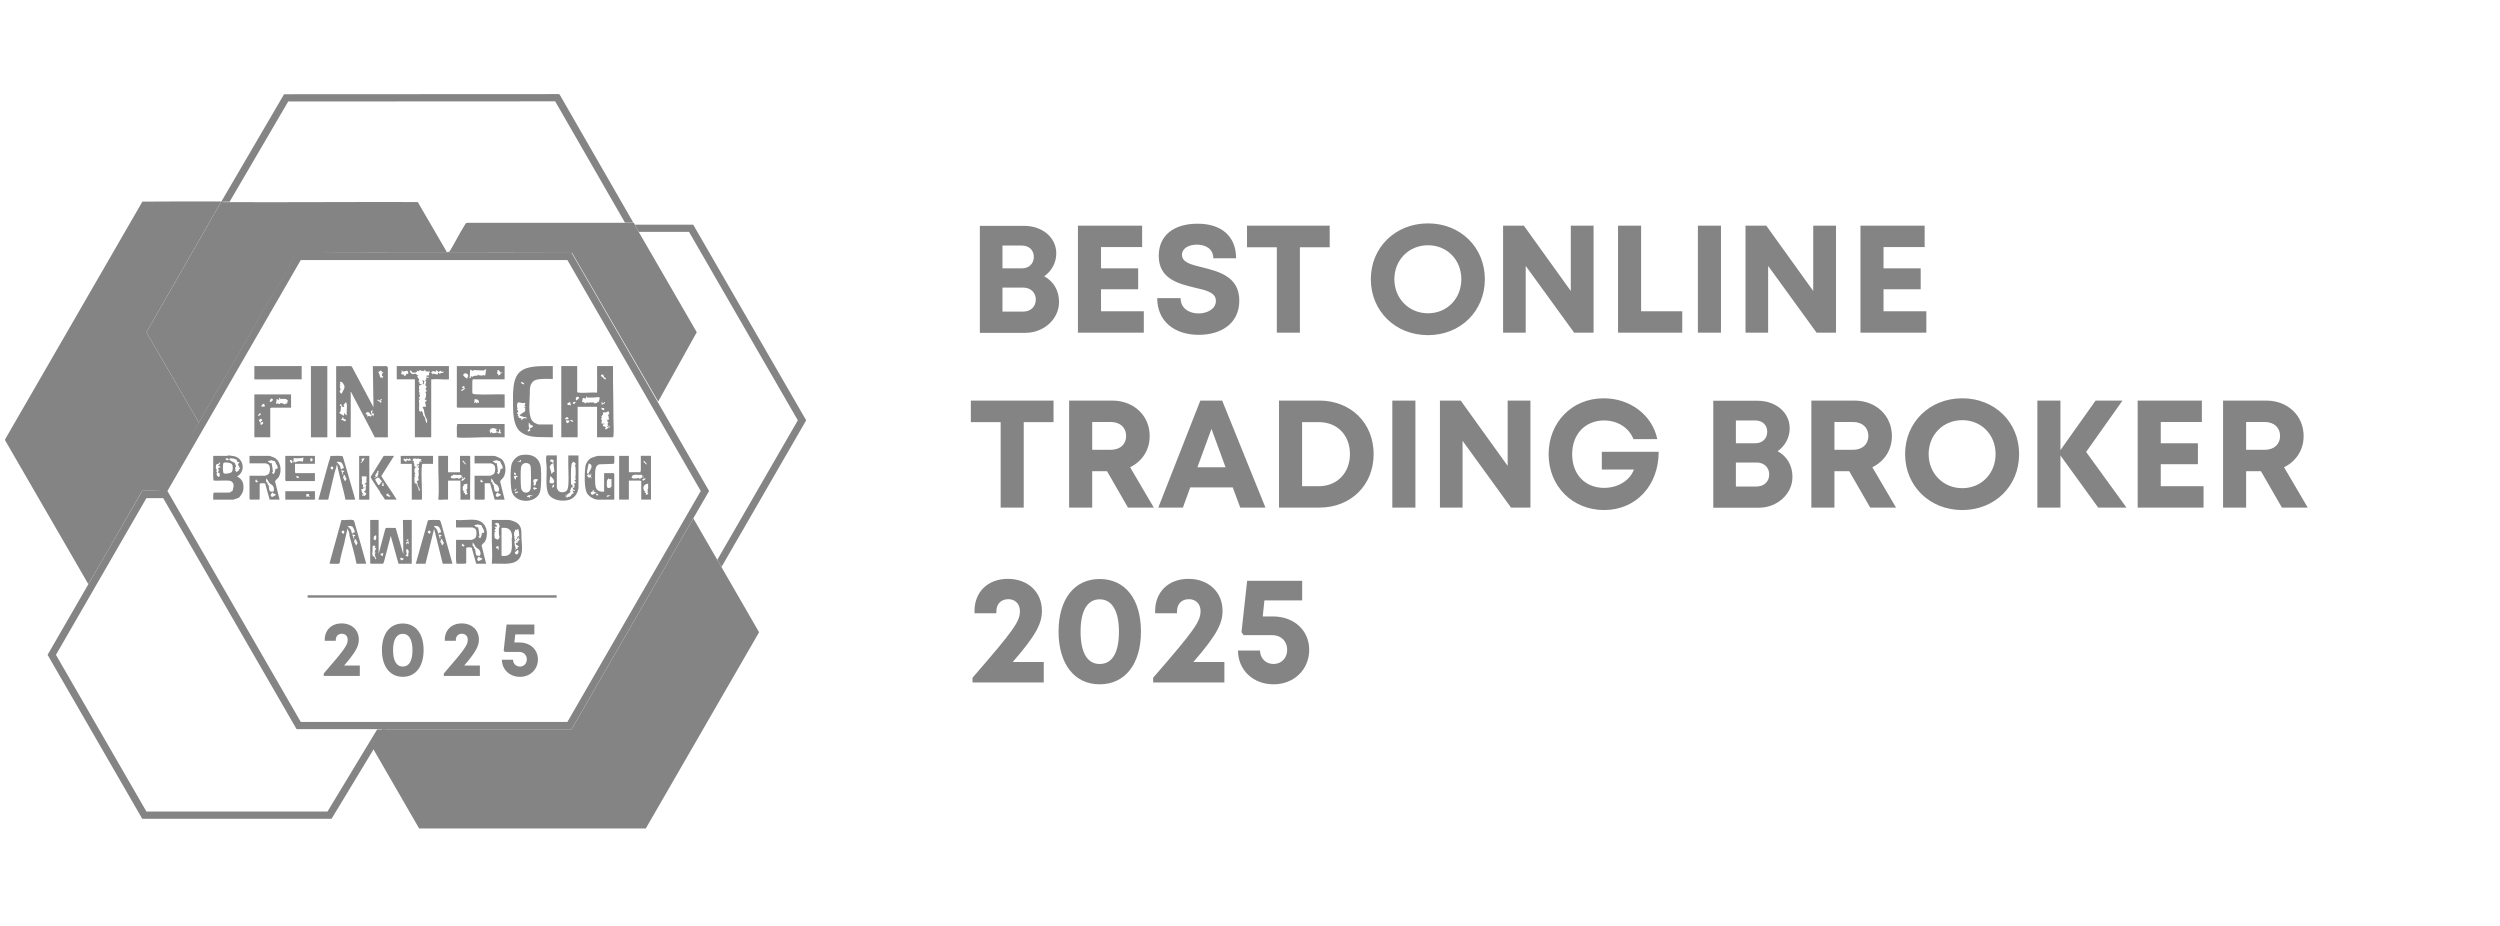
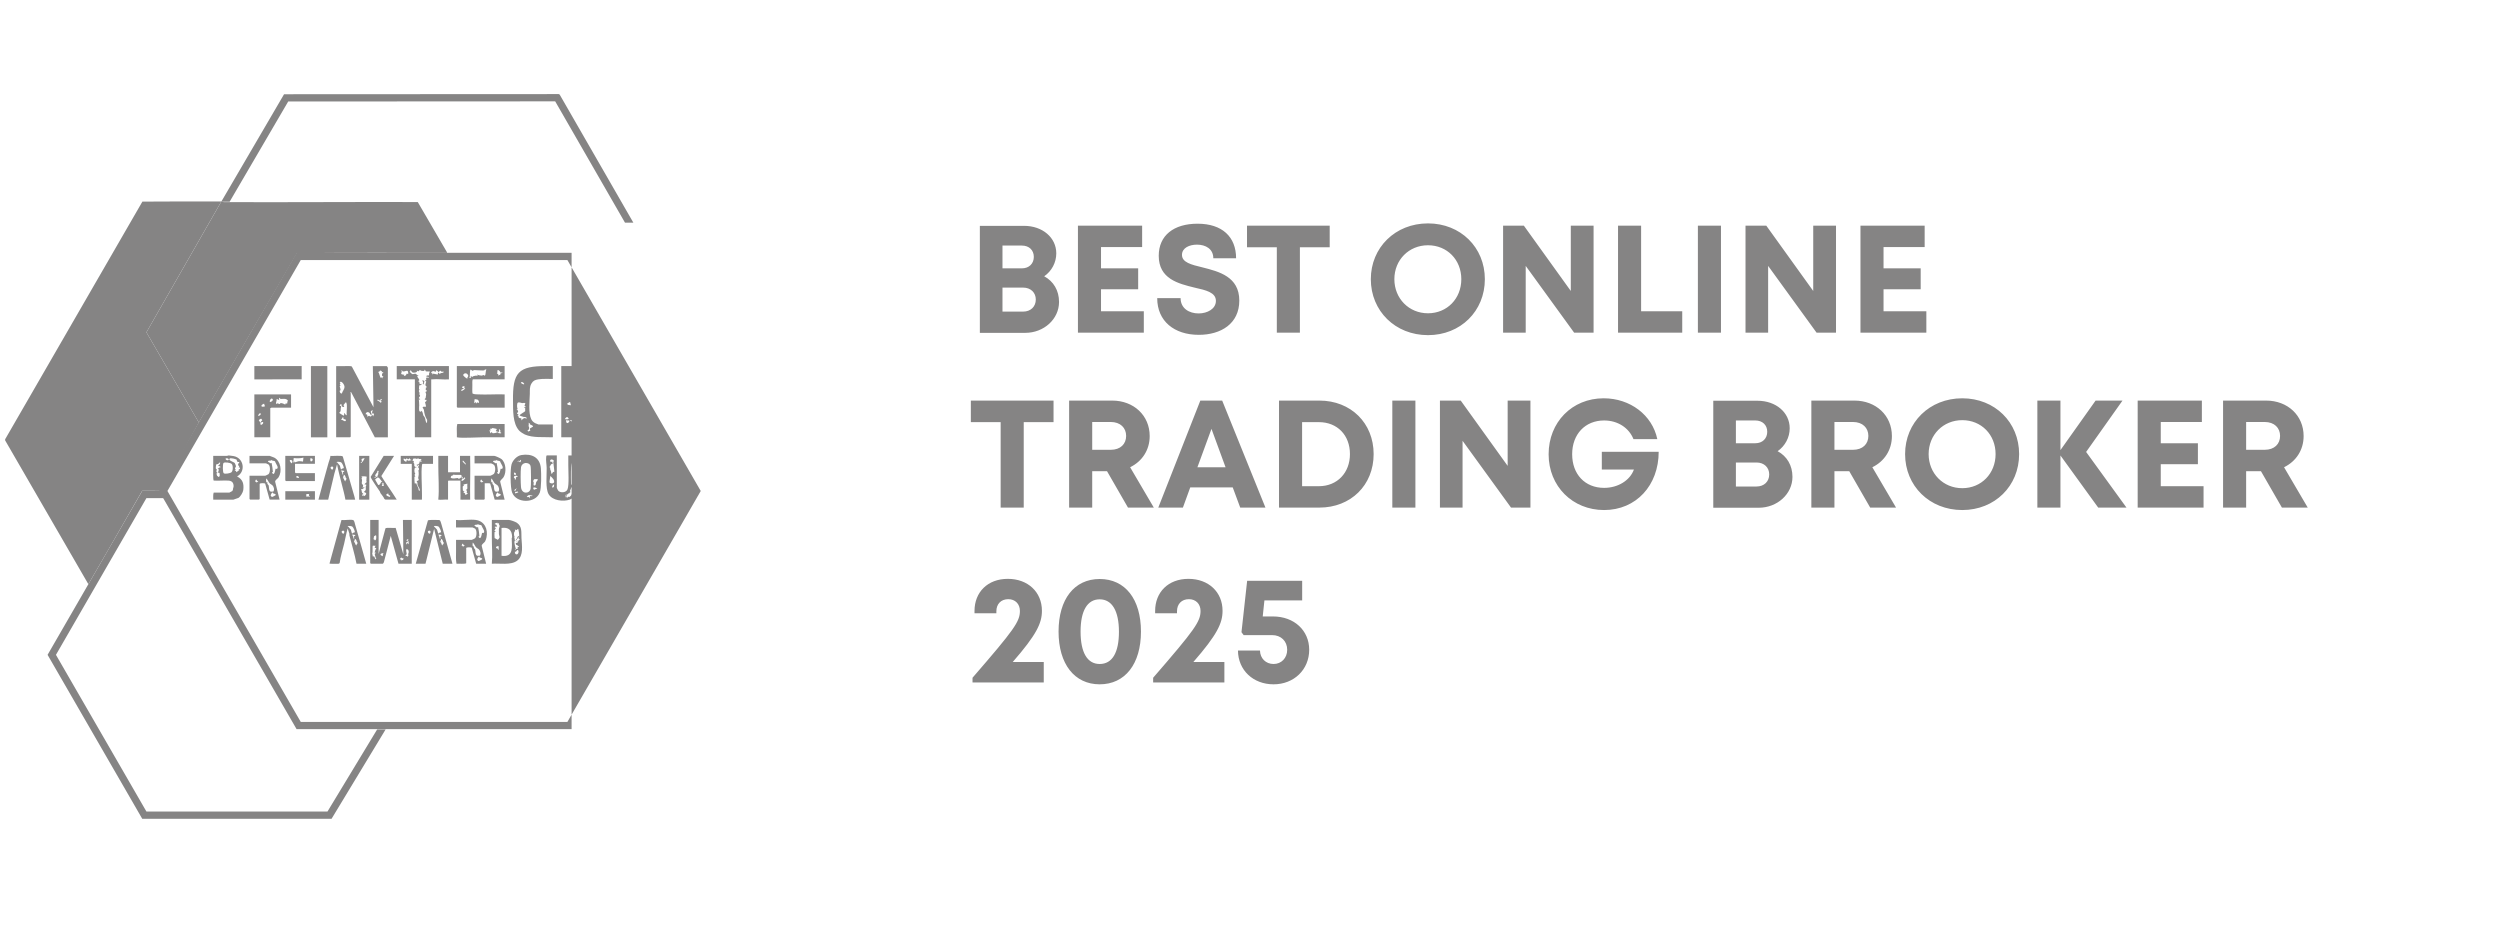
<svg xmlns="http://www.w3.org/2000/svg" width="243" height="90" viewBox="0 0 243 90" fill="none">
  <g clip-path="url(#clip0_5_943)">
    <path d="M21.514 19.585L14.232 32.3L19.327 41.069C18.282 42.984 15.679 47.71 15.679 47.71C15.679 47.71 14.303 47.707 13.821 47.707C12.109 50.724 8.588 56.784 8.588 56.784L0.5 42.807V42.695L13.84 19.597C16.396 19.583 18.956 19.573 21.514 19.585Z" fill="#858484" />
    <path d="M19.327 41.069L14.232 32.3L21.514 19.585C21.533 19.585 21.552 19.585 21.571 19.585C21.58 19.585 21.655 19.644 21.761 19.646C28.042 19.674 34.326 19.618 40.607 19.639L43.449 24.523V24.579C38.589 24.579 33.724 24.558 28.862 24.607C28.862 24.607 19.877 40.085 19.325 41.072L19.327 41.069Z" fill="#858484" />
-     <path d="M61.57 21.659C61.588 21.659 61.607 21.659 61.626 21.659C61.769 22.023 61.983 22.369 62.178 22.707C64.017 25.906 65.889 29.089 67.724 32.291L63.977 39.03L55.612 24.588C51.56 24.565 47.504 24.579 43.449 24.577V24.52L43.694 24.452C44.201 23.632 44.629 22.735 45.143 21.922C45.206 21.821 45.258 21.678 45.383 21.659C50.778 21.666 56.174 21.652 61.567 21.659H61.57Z" fill="#858484" />
-     <path d="M55.152 25.279L68.112 47.724L55.152 70.169H29.233L16.274 47.724L29.233 25.279H55.152ZM55.559 24.574H28.827L15.461 47.724L28.827 70.873H55.559L68.924 47.724L55.559 24.574Z" fill="#858484" />
+     <path d="M55.152 25.279L68.112 47.724L55.152 70.169H29.233L16.274 47.724L29.233 25.279H55.152ZM55.559 24.574H28.827L15.461 47.724L28.827 70.873H55.559L55.559 24.574Z" fill="#858484" />
    <path d="M60.75 21.645H61.563L54.396 9.186L54.306 9.146L27.61 9.16L21.505 19.609H22.32L28.014 9.865L53.964 9.851L60.75 21.645Z" fill="#858484" />
-     <path d="M67.39 50.381L55.559 70.876H37.149L36.13 72.543L40.741 80.53H62.77L73.782 61.454L67.39 50.381Z" fill="#858484" />
-     <path d="M66.972 22.538L77.548 40.855L69.718 54.416L70.125 55.119L78.36 40.855L67.379 21.835H61.703C61.814 22.075 61.945 22.31 62.079 22.538H66.975H66.972Z" fill="#858484" />
    <path d="M23.046 46.307C23.906 45.842 23.713 44.515 22.703 44.33C22.595 44.308 22.318 44.271 22.228 44.266C22.203 44.266 22.116 44.313 22.038 44.311C21.601 44.304 21.162 44.311 20.725 44.311C20.725 44.696 20.725 45.086 20.725 45.471C20.725 45.65 20.695 46.662 20.774 46.712C21.249 46.751 21.761 46.679 22.231 46.718C22.557 46.747 22.703 46.928 22.708 47.259C22.708 47.369 22.672 47.393 22.661 47.449C22.642 47.548 22.658 47.651 22.562 47.736C22.546 47.75 22.311 47.879 22.297 47.879H20.77C20.697 48.1 20.734 48.337 20.727 48.567H22.684C22.71 48.567 23.156 48.41 23.177 48.396C23.365 48.278 23.619 47.867 23.645 47.639C23.718 47.031 23.614 46.608 23.048 46.312L23.046 46.307ZM22.231 44.675C22.203 44.804 21.899 44.731 21.93 44.569C22 44.51 22.256 44.553 22.231 44.675ZM21.155 45.556L21.239 45.598C21.35 45.763 21.047 45.948 21.326 45.983L21.369 45.899C21.286 46.098 21.453 46.221 21.263 46.371C21.221 46.319 21.152 46.303 21.11 46.253C21.042 46.171 21.091 45.997 20.983 46.07L21.155 45.962C20.946 45.88 21.07 45.741 21.068 45.624C21.068 45.591 20.988 45.57 20.983 45.553C20.957 45.478 21 45.159 21.033 45.128C21.049 45.112 21.145 45.128 21.197 45.1C21.27 45.062 21.3 44.952 21.392 44.95C21.437 44.985 21.338 45.147 21.319 45.178C21.27 45.248 21.202 45.229 21.2 45.293C21.296 45.3 21.42 45.321 21.458 45.422C21.289 45.394 21.272 45.539 21.157 45.551L21.155 45.556ZM22.506 45.896C22.381 46.011 21.892 46.089 21.756 46.007C21.629 45.932 21.641 45.102 21.723 45.006C21.831 44.882 22.407 44.983 22.517 45.093C22.663 45.236 22.663 45.748 22.506 45.894V45.896ZM22.832 45.772C22.785 45.697 22.902 45.666 22.917 45.643C22.762 45.492 22.881 45.476 22.917 45.384C22.959 45.274 22.921 45.316 22.917 45.255L22.874 45.126C22.844 45.062 22.825 44.999 22.755 44.957C22.646 44.891 22.132 44.719 22.334 44.565C22.423 44.496 22.924 44.609 23.02 44.694C22.994 44.872 23.093 44.924 23.26 44.91C23.278 45.018 23.137 45.037 23.14 45.138C23.14 45.206 23.208 45.311 23.26 45.361L23.175 45.424C23.384 45.401 23.384 45.61 23.175 45.64L23.26 45.704C23.116 45.748 23.069 45.878 22.959 45.896C22.975 45.671 22.837 45.779 22.83 45.767L22.832 45.772ZM26.485 36.876H24.723V35.584H29.322V36.874H26.485V36.876ZM56.143 39.54H58.034V42.504H59.561C59.608 42.504 59.622 42.399 59.627 42.356C59.683 41.875 59.627 41.165 59.627 40.656C59.627 39.444 59.603 38.257 59.585 37.045C59.578 36.559 59.592 36.07 59.585 35.584H58.037C58.02 36.343 58.058 37.104 58.037 37.863C58.034 37.964 58.037 38.065 58.037 38.163C57.473 38.112 56.799 38.229 56.251 38.163C56.209 38.159 56.103 38.145 56.103 38.098V35.584H54.555V42.504H56.146V39.54H56.143ZM59.129 39.967C59.155 39.972 59.239 40.195 59.23 40.221C59.228 40.228 59.174 40.226 59.169 40.235C59.143 40.294 59.169 40.367 59.066 40.419L59.195 40.44C59.211 40.517 59.124 40.468 59.11 40.482C59.101 40.494 59.246 40.698 59.197 40.782H59.026L59.091 40.912L58.941 40.848L59.155 41.107L59.07 41.128C59.075 41.177 59.061 41.236 59.066 41.283C59.08 41.386 59.162 41.309 59.155 41.386L58.983 41.407C59.019 41.433 59.059 41.499 59.091 41.515C59.171 41.551 59.164 41.332 59.242 41.431C59.338 41.553 59.145 41.558 59.127 41.572C59.037 41.638 58.993 41.746 58.812 41.732C58.803 41.638 58.932 41.593 58.856 41.499C58.812 41.44 58.617 41.506 58.593 41.323C58.579 41.205 58.76 41.283 58.767 41.172H58.467C58.438 41.078 58.507 40.968 58.504 40.891C58.502 40.811 58.42 40.745 58.431 40.686C58.441 40.632 58.537 40.606 58.509 40.529L58.424 40.552C58.474 40.494 58.49 40.421 58.535 40.36C58.6 40.268 58.661 40.379 58.598 40.101C58.702 40.045 58.866 40.101 58.943 40.08C59.009 40.061 59.073 39.958 59.134 39.97L59.129 39.967ZM58.57 39.195C58.718 39.227 58.709 39.072 58.72 39.065C58.739 39.054 58.819 39.122 58.805 39.171C58.798 39.199 58.509 39.361 58.462 39.322C58.509 39.326 58.436 38.925 58.546 39.063C58.563 39.084 58.518 39.181 58.568 39.192L58.57 39.195ZM58.464 39.624C58.521 39.678 58.713 39.66 58.723 39.667C58.737 39.678 58.715 39.834 58.723 39.88C58.57 39.824 58.413 39.817 58.464 39.622V39.624ZM58.464 36.42C58.464 36.42 58.626 36.399 58.631 36.406C58.638 36.418 58.631 36.472 58.652 36.512C58.661 36.531 58.72 36.526 58.72 36.554C58.72 36.585 58.666 36.646 58.678 36.655C58.69 36.667 58.918 36.679 58.894 36.871C58.683 36.867 58.723 36.801 58.614 36.7C58.553 36.644 58.304 36.54 58.464 36.42ZM56.658 38.68C56.686 38.654 56.89 38.748 56.959 38.722C56.994 38.697 56.921 38.462 57.041 38.556C57.048 38.563 57.034 38.636 57.069 38.64C57.208 38.654 57.506 38.64 57.67 38.64C57.767 38.64 58.22 38.584 58.243 38.6C58.384 38.699 58.147 38.953 58.248 39.07C57.992 38.986 58.124 39.054 58.056 39.157C58.041 39.178 57.797 39.206 57.762 39.202C57.729 39.197 57.738 39.122 57.706 39.112C57.602 39.089 57.428 39.183 57.285 39.07L57.348 39.157C57.257 39.157 57.059 39.112 56.982 39.122C56.954 39.127 56.961 39.195 56.94 39.202C56.822 39.235 56.843 39.136 56.799 39.117C56.74 39.091 56.58 39.08 56.573 39.07C56.559 39.056 56.646 38.697 56.66 38.682L56.658 38.68ZM55.159 39.199C55.166 39.188 55.37 39.098 55.41 39.065L55.495 39.387C55.396 39.383 55.058 39.376 55.157 39.199H55.159ZM55.281 40.677C55.178 40.818 55.042 40.736 54.896 40.74C55.035 40.545 55.112 40.44 55.281 40.677ZM55.025 40.827C55.086 40.891 55.314 40.86 55.326 40.87C55.443 40.985 54.995 41.405 55.025 40.827ZM55.413 40.83C55.547 40.813 55.711 40.834 55.714 41.001C55.683 41.029 55.417 40.914 55.413 40.83ZM55.777 39.282C55.493 39.07 55.916 39.047 55.927 39.065C55.998 39.171 55.826 39.225 55.777 39.282ZM56.035 38.936C55.864 38.725 56.012 38.48 56.27 38.593C56.303 38.819 56.115 38.8 56.035 38.936ZM24.723 42.504H26.271V39.667C26.313 39.681 26.365 39.624 26.379 39.624H28.291V38.335C27.417 38.337 26.544 38.33 25.67 38.335C25.355 38.335 25.038 38.335 24.723 38.335C24.723 38.894 24.723 39.453 24.723 40.012C24.721 40.841 24.723 41.675 24.723 42.504ZM26.872 38.807C26.985 38.786 27.044 38.835 27.131 38.894V38.701C27.126 38.664 27.211 38.675 27.218 38.68C27.222 38.685 27.204 38.755 27.246 38.767C27.441 38.816 27.819 38.654 27.991 38.96C28.019 39.044 27.906 39.014 27.904 39.049C27.901 39.103 27.991 39.164 27.904 39.218C27.871 39.242 27.8 39.199 27.772 39.218C27.734 39.244 27.739 39.319 27.732 39.324C27.713 39.34 27.455 39.141 27.246 39.195C27.213 39.204 27.218 39.279 27.199 39.279C27.079 39.272 26.969 39.124 26.83 39.282C26.783 39.122 26.924 38.986 26.872 38.809V38.807ZM26.511 38.807C26.583 38.922 26.346 39.105 26.229 39.065C26.182 38.91 26.379 38.598 26.511 38.807ZM25.667 39.237L25.754 39.495C25.334 39.632 25.282 39.378 25.667 39.237ZM25.496 40.851C25.496 40.872 25.371 40.893 25.327 41.086C25.381 41.097 25.587 40.907 25.585 41.107C25.585 41.215 25.235 41.48 25.327 41.086C25.313 41.083 25.155 40.865 25.155 40.848C25.155 40.82 25.334 40.689 25.385 40.7C25.418 40.707 25.496 40.837 25.496 40.848V40.851ZM25.324 40.184C25.43 40.294 25.198 40.416 25.111 40.442C25.061 40.36 25.237 40.092 25.324 40.184ZM32.674 42.504H34.027C34.027 42.504 34.091 42.443 34.091 42.441V38.229C34.091 38.229 34.051 38.184 34.046 38.145L34.133 38.123L36.433 42.507H37.701V35.737C37.701 35.72 37.603 35.587 37.593 35.587H36.24L36.304 39.585L34.199 35.629C34.112 35.551 33.605 35.587 33.447 35.587C33.189 35.587 32.931 35.587 32.674 35.587C32.674 36.045 32.677 36.505 32.674 36.963C32.665 38.809 32.681 40.66 32.674 42.507V42.504ZM36.931 35.972L37.06 36.101L37.102 36.035C37.178 36.075 37.09 36.176 37.102 36.185C37.121 36.202 37.234 36.113 37.274 36.207C37.093 36.254 37.062 36.636 37.274 36.573C37.222 36.66 37.128 36.714 37.145 36.831L37.102 36.66C37.027 36.636 37.081 36.766 37.039 36.745C36.912 36.686 36.882 36.256 36.759 36.164C36.851 36.078 36.966 36.141 36.931 35.972ZM36.694 38.852C36.762 38.821 36.912 38.95 36.928 38.939C36.938 38.931 36.994 38.715 37.102 38.809C37.178 38.875 36.973 38.936 36.973 38.96C36.973 38.997 37.107 38.995 37.102 39.068L36.973 39.155L36.931 39.026C36.82 39.11 36.856 39.004 36.799 38.964C36.743 38.925 36.604 38.964 36.696 38.854L36.694 38.852ZM35.923 40.141C36.005 40.216 35.893 40.322 36.156 40.313C36.052 40.036 35.93 40.031 36.221 39.841L36.156 40.184C36.214 40.181 36.348 40.176 36.362 40.247L36.264 40.484C36.158 40.137 36.142 40.456 36.043 40.484C35.963 40.505 35.916 40.419 35.876 40.414C35.822 40.409 35.761 40.51 35.684 40.484C35.775 40.214 35.575 40.292 35.554 40.27C35.503 40.221 35.672 39.909 35.923 40.141ZM33.147 40.827L33.339 40.526C33.389 40.559 33.37 40.71 33.41 40.736C33.473 40.776 33.621 40.677 33.616 40.914C33.414 41.02 33.37 40.766 33.144 40.827H33.147ZM33.032 37.369C33.032 37.271 33.189 37.238 33.017 37.198C33.121 36.911 33.48 37.353 33.485 37.588C33.492 37.851 33.29 38.011 33.229 38.248C33.074 38.279 32.996 38.079 33.024 37.968C33.032 37.943 33.1 37.952 33.102 37.924C33.111 37.795 33.015 37.586 33.015 37.541C33.015 37.508 33.111 37.527 33.102 37.499C33.093 37.468 33.029 37.426 33.029 37.369H33.032ZM33.095 39.979C33.139 39.855 33.097 39.704 33.149 39.58C33.217 39.373 32.944 39.512 33.041 39.364C33.071 39.317 33.128 39.265 33.191 39.279C33.163 39.343 33.238 39.472 33.233 39.493C33.391 39.662 33.567 39.472 33.363 39.385C33.428 39.357 33.579 39.108 33.6 39.105C33.83 39.098 33.642 40.198 33.708 40.35C33.661 40.402 33.478 40.202 33.492 40.137C33.377 40.155 33.532 40.423 33.384 40.395C33.351 40.388 32.989 40.155 32.977 40.137C32.963 40.113 33.074 40.038 33.095 39.977V39.979ZM51.018 42.234C51.793 42.577 52.817 42.462 53.649 42.504C53.778 42.528 53.731 42.439 53.736 42.356C53.747 41.992 53.726 41.623 53.736 41.259H52.338C52.322 41.259 52.07 41.158 52.03 41.137C51.856 41.05 51.727 40.928 51.64 40.752C51.342 40.146 51.478 38.988 51.499 38.293C51.511 37.917 51.457 37.621 51.661 37.273C51.828 36.994 52.011 36.925 52.315 36.874C52.782 36.796 53.261 36.843 53.733 36.831V35.584C53.534 35.584 53.332 35.584 53.132 35.584C50.346 35.556 49.829 36.237 49.864 38.936C49.876 39.845 49.815 41.163 50.466 41.858C50.579 41.978 50.863 42.166 51.016 42.234H51.018ZM51.288 41.819C51.288 41.819 51.354 41.821 51.373 41.788C51.509 41.544 51.391 41.541 51.38 41.4C51.373 41.302 51.429 41.203 51.373 41.088C51.377 41.083 51.478 41.13 51.49 41.144C51.509 41.168 51.495 41.224 51.511 41.245C51.546 41.288 51.875 41.365 51.8 41.471C51.758 41.513 51.53 41.63 51.518 41.642C51.464 41.708 51.563 41.83 51.542 41.858C51.535 41.868 51.358 41.945 51.349 41.945C51.326 41.945 51.262 41.861 51.288 41.821V41.819ZM50.642 37.175C50.764 37.045 50.999 37.297 50.943 37.346C50.9 37.381 50.816 37.33 50.773 37.313C50.757 37.306 50.593 37.226 50.642 37.175ZM50.297 40.397C50.276 40.327 50.433 40.383 50.381 40.292C50.353 40.24 50.264 40.235 50.254 40.224C50.236 40.198 50.362 40.031 50.365 39.991C50.365 39.916 50.254 39.812 50.21 39.754L50.339 39.775C50.226 39.688 50.24 39.209 50.322 39.148C50.447 39.058 50.658 39.169 50.752 39.181C50.842 39.192 50.954 39.127 51.067 39.195C51.051 39.345 50.874 39.455 51.109 39.495C51.044 39.632 50.943 39.451 50.98 39.667L51.065 39.622C51.016 39.707 51.072 39.911 51.044 39.965C51.008 40.038 50.579 40.235 50.506 40.374C50.506 40.409 50.828 40.505 50.891 40.524C50.936 40.538 51.119 40.494 51.192 40.632C51.173 40.79 51.107 40.583 50.933 40.653C50.813 40.703 50.764 40.794 50.675 40.867C50.698 40.581 50.675 40.691 50.501 40.632C50.299 40.564 50.499 40.416 50.287 40.393L50.297 40.397ZM44.474 39.624H49.052C49.052 39.397 49.052 39.166 49.052 38.936C49.052 38.737 49.052 38.535 49.052 38.335C48.201 38.304 47.321 38.377 46.472 38.335C46.292 38.325 46.101 38.335 45.932 38.253C45.892 38.196 45.911 37.567 45.913 37.433C45.913 37.332 45.881 36.874 45.977 36.874H49.049V35.584C47.675 35.596 46.296 35.568 44.922 35.584C44.751 35.584 44.577 35.584 44.405 35.584V39.559C44.405 39.559 44.466 39.622 44.469 39.622L44.474 39.624ZM46.13 38.809C46.155 38.786 46.411 38.831 46.458 38.866C46.51 38.903 46.595 39.115 46.557 39.152C46.489 39.171 46.416 39.108 46.367 39.108C46.329 39.108 46.369 39.242 46.256 39.197L46.235 39.068L46.085 39.197L46.13 38.812V38.809ZM48.385 35.972C48.551 35.962 48.648 36.211 48.669 36.225C48.678 36.23 48.944 36.136 48.793 36.27C48.784 36.279 48.706 36.256 48.676 36.277C48.638 36.305 48.65 36.383 48.627 36.416C48.591 36.46 48.471 36.416 48.493 36.529C48.368 36.453 48.516 36.258 48.279 36.357C48.396 36.291 48.305 35.977 48.385 35.972ZM45.763 35.929C45.789 35.929 45.892 36.042 45.935 36.042C45.979 36.042 46.036 35.972 46.106 35.972C46.226 35.972 46.992 36.033 47.062 36C47.078 35.993 47.118 35.864 47.288 35.927C47.168 36.028 47.248 36.453 47.116 36.51C47.067 36.531 47.034 36.446 46.973 36.451C46.931 36.453 46.884 36.512 46.839 36.512C46.715 36.51 46.482 36.472 46.388 36.402C46.477 36.627 46.388 36.491 46.254 36.51C46.167 36.524 45.881 36.568 45.916 36.658L45.744 36.529C45.794 36.672 45.805 36.759 45.615 36.742C45.733 36.62 45.61 35.937 45.765 35.927L45.763 35.929ZM45.479 36.43C45.563 36.575 45.481 36.587 45.427 36.705C45.413 36.735 45.446 36.787 45.441 36.789C45.359 36.836 45.061 36.552 45.03 36.489C44.971 36.357 45.307 36.136 45.479 36.43ZM45.096 37.733C45.065 37.727 44.929 37.696 44.925 37.689C44.809 37.539 45.345 37.435 45.096 37.733C45.134 37.741 45.183 37.729 45.225 37.733C45.253 37.759 44.934 38.041 44.838 37.99C44.807 37.799 44.962 37.893 45.096 37.731V37.733ZM62.288 44.308C62.286 44.609 62.293 44.91 62.288 45.21C62.284 45.441 62.314 45.675 62.246 45.899H61.128V44.308H60.181V48.562C60.339 48.562 60.496 48.562 60.654 48.562H61.126C61.126 48.29 61.126 48.017 61.126 47.745C61.126 47.402 61.126 47.057 61.126 46.714C61.325 46.714 61.527 46.714 61.727 46.714C61.83 46.714 62.328 46.679 62.328 46.777V48.56H63.275V44.306H62.286L62.288 44.308ZM62.737 44.936C62.81 45.008 62.864 45.03 62.847 45.168L62.547 44.889C62.573 44.703 62.695 44.896 62.737 44.936ZM62.547 46.458H62.505C62.483 46.279 62.568 46.279 62.547 46.458ZM62.342 46.427C62.342 46.427 62.328 46.484 62.298 46.495C62.058 46.594 62.126 46.46 62.098 46.46C62.049 46.46 61.953 46.495 61.858 46.5C61.666 46.507 61.577 46.545 61.386 46.455C61.422 46.072 61.746 46.143 62.03 46.155C62.187 46.162 62.469 46.084 62.45 46.293C62.429 46.531 62.368 46.411 62.34 46.427H62.342ZM62.418 46.587C62.505 46.575 62.599 46.561 62.589 46.458C62.667 46.439 62.617 46.528 62.631 46.542C62.723 46.629 62.7 46.434 62.761 46.458L62.714 46.603L62.46 46.756C62.443 46.737 62.512 46.646 62.5 46.629C62.486 46.611 62.401 46.66 62.418 46.585V46.587ZM63.01 47.458C63.007 47.503 62.953 47.552 62.946 47.604C62.934 47.717 63.035 47.87 62.887 47.898C63.181 47.935 62.913 48.111 62.758 48.09C62.864 47.867 62.77 47.961 62.629 47.855L62.756 47.747C62.549 47.808 62.514 47.428 62.549 47.306C62.596 47.137 62.838 47 63.014 47.017C62.972 47.16 63.014 47.334 63.005 47.458H63.01ZM44.408 42.504C44.922 42.608 46.289 42.504 46.9 42.504C47.617 42.504 48.333 42.504 49.049 42.504C49.049 42.291 49.049 42.075 49.049 41.858C49.049 41.642 49.049 41.428 49.049 41.212H44.45C44.37 41.497 44.408 41.851 44.408 42.159V42.504ZM48.364 41.945C48.436 41.849 48.455 42.079 48.493 42.03C48.542 41.917 48.504 41.823 48.493 41.708C48.54 41.638 48.533 41.731 48.554 41.753C48.728 41.929 48.61 41.833 48.62 42.004C48.62 42.044 48.756 42.002 48.709 42.114C48.615 42.143 48.251 42.093 48.366 41.943L48.364 41.945ZM47.612 41.842C47.626 41.837 47.673 41.865 47.675 41.861C47.708 41.802 47.518 41.577 47.847 41.689L47.802 41.605C47.823 41.588 48.258 41.675 48.276 41.692C48.364 41.769 48.183 41.781 48.19 41.797L48.316 42.013C48.312 42.065 47.974 42.126 47.917 42.114C47.797 42.086 47.811 41.877 47.694 42.121C47.619 42.079 47.652 41.988 47.626 41.938C47.607 41.898 47.454 41.889 47.607 41.844L47.612 41.842ZM27.732 46.695C27.732 46.695 27.793 46.758 27.796 46.758H30.61V45.986H28.74C28.74 45.986 28.676 45.925 28.676 45.922V45.084H30.61V44.311H27.73V46.695H27.732ZM29.064 46.458C29.045 46.474 28.862 46.441 28.831 46.418C28.667 46.296 29.033 46.141 29.064 46.458ZM30.182 44.525C30.227 44.555 30.314 44.555 30.342 44.579C30.551 44.748 30.051 45.119 30.182 44.525ZM28.552 44.525C28.867 44.555 29.184 44.562 29.494 44.48L29.452 44.867C29.325 44.846 29.179 44.816 29.05 44.828C28.93 44.839 28.651 44.966 28.634 44.952C28.62 44.938 28.667 44.849 28.592 44.867L28.505 44.997L28.549 44.525H28.552ZM28.296 44.717C28.472 44.755 28.418 44.91 28.378 45.039C28.223 44.987 28.035 44.661 28.296 44.717ZM40.325 42.504H41.915V36.9C41.911 36.853 41.969 36.879 42.002 36.874C42.5 36.81 43.123 36.921 43.635 36.874V35.584C42.834 35.584 42.031 35.584 41.227 35.584C40.339 35.584 39.449 35.584 38.563 35.584V36.874H40.325V42.504ZM42.345 36.143L42.411 35.972C42.47 36.056 42.606 36.078 42.606 36.185C42.63 36.209 42.761 35.972 42.864 36.056C42.89 36.078 42.9 36.141 42.94 36.143C42.963 36.146 43.132 36.068 43.123 36.162C43.113 36.261 42.871 36.254 42.822 36.27C42.794 36.279 42.785 36.366 42.759 36.357C42.705 36.336 42.665 36.202 42.566 36.228V36.399C42.545 36.423 42.148 36.308 42.071 36.322C42.028 36.329 42.08 36.418 42.007 36.399V36.228L41.878 36.294C41.969 36.038 42.124 36.031 42.35 36.143H42.345ZM39.679 36.359C39.484 36.282 39.581 36.348 39.55 36.402C39.512 36.47 39.524 36.294 39.465 36.317C39.501 36.503 39.423 36.529 39.249 36.531L39.292 36.402C39.247 36.456 39.017 36.373 38.996 36.355C38.986 36.345 39 36.146 39.078 36.167L38.991 36.016C39.033 36.014 39.068 36.009 39.108 36.033C39.118 36.038 39.115 36.092 39.146 36.099C39.393 36.164 39.712 35.791 39.677 36.359H39.679ZM40.053 36.352C40.036 36.345 39.822 36.15 39.808 36.122C39.935 36.103 39.853 35.986 39.938 35.972C39.947 36.047 40.053 36.185 40.111 36.209C40.215 36.251 40.628 36.209 40.518 36.016C40.762 36.214 40.692 35.944 40.863 35.972C40.833 36.056 41.175 36.066 41.201 36.056C41.248 36.042 41.269 35.977 41.272 35.929C41.349 35.951 41.347 36.049 41.401 36.101C41.502 36.113 41.641 36.096 41.734 36.11C41.876 36.132 41.73 36.188 41.711 36.261C41.695 36.327 41.711 36.479 41.702 36.489C41.688 36.503 41.495 36.449 41.443 36.554C41.387 36.669 41.697 36.571 41.702 36.705C41.633 36.719 41.497 36.681 41.45 36.709C41.356 36.768 41.528 37.05 41.359 36.918C41.361 36.921 41.324 36.965 41.342 37.005C41.361 37.045 41.431 37.078 41.434 37.113C41.436 37.153 41.316 37.28 41.401 37.393L41.274 37.372C41.359 37.459 41.471 37.543 41.488 37.672L41.401 37.651C41.41 37.724 41.37 37.806 41.38 37.872C41.394 37.968 41.481 37.945 41.486 37.952C41.551 38.051 41.373 38.044 41.359 38.105C41.349 38.152 41.425 38.25 41.42 38.344C41.42 38.377 41.38 38.668 41.373 38.685C41.347 38.748 41.187 38.795 41.354 38.87C41.389 38.887 41.439 38.852 41.439 38.854C41.526 39.009 41.319 39.061 41.312 39.091C41.307 39.115 41.429 39.439 41.396 39.54C40.842 39.491 41.182 39.683 41.206 39.862C41.251 40.216 41.316 40.498 41.518 40.82L41.504 41.13C41.342 41.008 41.377 40.825 41.312 40.637C41.265 40.501 41.168 40.423 41.154 40.39C41.098 40.266 41.114 40.024 40.945 39.928L40.924 40.012C40.694 40.045 40.743 39.803 40.734 39.655C40.724 39.512 40.748 39.505 40.748 39.437C40.743 39.232 40.734 39.014 40.71 38.812L40.84 38.854C40.851 38.779 40.708 38.713 40.708 38.701C40.708 38.61 40.828 38.535 40.833 38.48C40.84 38.426 40.767 38.387 40.762 38.349C40.755 38.288 40.788 38.234 40.783 38.194C40.764 38.081 40.628 38.006 40.795 37.886C40.628 37.834 40.816 37.557 40.71 37.393C40.797 37.386 40.708 37.513 40.814 37.475L41.053 37.306C40.708 37.372 40.802 37.32 40.753 37.12C40.746 37.088 40.598 37.092 40.668 37.008C40.682 36.991 40.779 37.048 40.746 36.907C40.717 36.792 40.407 36.533 40.666 36.489V36.446C40.497 36.51 40.494 36.336 40.379 36.327C40.271 36.317 40.163 36.395 40.048 36.355L40.053 36.352ZM30.222 42.507V35.584H31.815L31.817 42.507H30.222ZM40.025 50.54H39.165L39.207 53.892L38.458 51.311C38.272 51.348 37.567 51.252 37.466 51.355L36.802 53.85V50.54H35.984V54.731C35.984 54.731 36.045 54.794 36.048 54.794H37.208C37.234 54.794 37.311 54.686 37.314 54.642L37.981 52.086L38.733 54.794H40.022V50.54H40.025ZM36.367 52.114C36.395 52.074 36.517 52.098 36.522 52.001C36.614 52.037 36.593 52.598 36.421 52.511C36.414 52.507 36.395 52.398 36.287 52.41C36.353 52.335 36.32 52.18 36.369 52.112L36.367 52.114ZM36.414 53.721C36.433 53.733 36.508 53.714 36.543 53.721C36.534 53.796 36.428 53.756 36.426 53.878C36.426 53.93 36.508 54.148 36.527 54.233C36.541 54.287 36.635 54.285 36.522 54.364C36.379 54.257 36.435 53.977 36.243 54.108L36.177 53.787C36.257 53.667 36.172 53.087 36.247 53.035C36.268 53.021 36.442 53.075 36.501 53.035L36.416 53.249L36.588 53.27C36.522 53.312 36.395 53.707 36.416 53.721H36.414ZM37.231 54.066C36.9 53.972 36.889 53.787 37.274 53.766C37.246 53.895 37.156 53.921 37.231 54.066ZM39.637 52.626C39.623 52.575 39.341 52.558 39.658 52.389C39.696 52.384 39.681 52.471 39.679 52.474C39.672 52.481 39.618 52.469 39.595 52.474V52.516C39.752 52.521 39.717 52.788 39.724 52.904L39.595 52.774L39.51 52.946C39.524 52.887 39.463 52.798 39.47 52.755C39.489 52.664 39.663 52.737 39.637 52.624V52.626ZM39.122 54.452L39.035 54.367L39.057 54.454C38.93 54.529 38.895 54.252 38.909 54.242C38.916 54.238 39.052 54.2 39.061 54.2C39.083 54.2 39.078 54.271 39.085 54.273C39.118 54.289 39.191 54.221 39.207 54.24C39.212 54.325 39.219 54.43 39.122 54.454V54.452ZM39.543 54.038C39.519 54.024 39.454 54.069 39.423 54C39.386 53.918 39.517 53.956 39.531 53.857C39.545 53.754 39.423 53.54 39.51 53.378C39.773 53.373 39.768 53.747 39.639 53.892H39.726C39.693 53.977 39.543 53.93 39.726 54C39.541 54.2 39.583 54.059 39.545 54.038H39.543ZM39.014 54.28C39.043 54.294 39.043 54.308 39.014 54.322V54.28ZM27.732 48.565H30.612V47.747H27.732V48.565ZM30.011 48.025C30.105 48.086 29.997 48.21 30.011 48.219C30.034 48.238 30.154 48.177 30.14 48.262H29.755C29.806 48.201 29.747 48.055 29.755 48.048C29.766 48.036 29.973 47.996 30.013 48.025H30.011ZM44.452 46.716C44.553 46.718 44.654 46.716 44.753 46.716C44.753 47.087 44.753 47.461 44.753 47.834C44.753 48.05 44.774 48.316 44.753 48.523V48.565C44.866 48.584 45.056 48.565 45.183 48.565C45.354 48.565 45.528 48.565 45.7 48.565C45.672 47.249 45.737 45.927 45.7 44.611C45.697 44.51 45.7 44.409 45.7 44.311H44.711V45.901H43.55V44.311C43.407 44.311 43.264 44.313 43.12 44.311C42.949 44.308 42.775 44.311 42.604 44.311C42.604 44.64 42.604 44.971 42.604 45.3C42.599 46.289 42.705 47.578 42.604 48.523V48.565C42.874 48.612 43.264 48.53 43.55 48.565V46.758L43.593 46.716C43.879 46.723 44.166 46.709 44.452 46.716ZM45.422 47.494C45.401 47.583 45.3 47.576 45.31 47.597C45.368 47.715 45.429 47.757 45.352 47.919L45.481 47.94C45.399 48.05 45.317 48.09 45.181 48.09C45.289 47.919 45.094 47.935 45.051 47.853C45.007 47.769 45.19 47.794 45.136 47.747C45.115 47.731 45.021 47.731 44.988 47.663C44.981 47.646 44.967 47.315 44.974 47.299C45 47.235 45.077 47.24 45.089 47.226C45.101 47.209 45.035 47.125 45.049 47.101C45.061 47.085 45.378 47.017 45.437 47.014C45.39 47.151 45.446 47.379 45.42 47.489L45.422 47.494ZM45.157 44.936C45.209 45.001 45.296 45.025 45.267 45.168L44.974 44.882C44.955 44.647 45.098 44.86 45.157 44.936ZM44.925 46.329C44.997 46.315 44.953 46.397 44.983 46.441C45.002 46.469 45.07 46.477 45.056 46.542C45.159 46.535 45.091 46.418 45.098 46.413C45.141 46.392 45.227 46.453 45.227 46.477C45.227 46.521 44.875 46.89 44.842 46.672L44.929 46.629L44.845 46.587L45.016 46.542C45.03 46.458 44.915 46.519 44.887 46.5C44.88 46.495 44.95 46.38 44.931 46.329H44.925ZM44.032 46.197C44.072 46.176 44.067 46.12 44.084 46.122C44.114 46.122 44.161 46.159 44.213 46.159C44.314 46.159 44.751 46.145 44.809 46.164C44.915 46.197 44.859 46.439 44.838 46.46C44.835 46.462 44.781 46.418 44.762 46.43C44.753 46.434 44.748 46.486 44.718 46.498C44.478 46.596 44.551 46.465 44.518 46.465C44.276 46.465 44.034 46.582 43.806 46.437C43.83 46.192 43.914 46.258 44.032 46.197ZM57.48 44.508C57.149 44.677 56.928 45.06 56.886 45.417C56.815 46.002 56.778 47.395 57.036 47.907C57.2 48.234 57.741 48.565 58.098 48.565H59.709V46.094C59.709 46.08 59.653 46.028 59.667 45.986H58.72V47.79C58.337 47.818 57.987 47.717 57.891 47.308C57.821 47.01 57.832 46.077 57.861 45.746C57.884 45.474 57.962 45.239 58.236 45.133L59.639 45.084C59.667 45.074 59.712 44.987 59.712 44.975V44.308H58.142C58.058 44.308 57.574 44.459 57.48 44.506V44.508ZM58.979 48.306C58.941 48.062 59.232 48.154 59.364 48.177L58.979 48.306ZM58.986 46.78C58.995 46.712 59.117 46.448 59.192 46.505C59.181 46.653 59.343 46.517 59.453 46.589C59.394 46.718 59.479 47.287 59.411 47.339C59.246 47.465 59.023 47.508 58.981 47.252C58.972 47.198 58.979 46.838 58.986 46.78ZM57.217 45.041C57.278 45.079 57.367 45.098 57.419 45.14C57.673 45.356 57.266 45.856 57.154 46.072C57.125 46.04 57.071 46.011 57.064 45.967C57.031 45.77 57.193 45.262 57.219 45.041H57.217ZM57.304 46.373L57.283 46.46C57.196 46.469 57.031 46.171 57.045 46.159C57.081 46.129 57.135 46.159 57.175 46.202L57.217 46.03C57.313 46.028 57.25 46.232 57.367 46.202C57.424 46.188 57.391 46.023 57.475 46.03C57.494 46.12 57.428 46.218 57.44 46.3C57.454 46.394 57.588 46.446 57.433 46.502C57.466 46.303 57.355 46.399 57.304 46.373ZM58.109 48.015C58.109 48.015 58.168 48.13 58.163 48.133C57.957 48.187 57.985 48.163 57.907 47.982C57.957 47.982 58.081 47.996 58.112 48.015H58.109ZM57.99 47.877C57.844 47.881 57.597 48.248 57.452 48.006C57.33 47.804 57.565 47.813 57.595 47.778C57.616 47.754 57.595 47.689 57.609 47.667C57.614 47.66 57.731 47.684 57.776 47.616L57.691 47.787L57.992 47.874L57.99 47.877ZM27.081 46.387C27.439 45.805 27.295 44.799 26.645 44.473C26.595 44.447 26.231 44.308 26.208 44.308H24.251V45.039H25.862C25.876 45.039 26.074 45.128 26.099 45.147C26.292 45.293 26.283 45.922 26.099 46.089C26.069 46.115 25.801 46.242 25.78 46.242H24.253V48.499C24.253 48.499 24.314 48.562 24.317 48.562H25.176C25.176 48.562 25.24 48.501 25.24 48.499V47.038C25.24 46.953 25.719 46.937 25.778 47.014L26.208 48.562H27.175L26.743 46.819C26.748 46.648 26.992 46.533 27.084 46.385L27.081 46.387ZM24.918 46.89C24.895 46.89 24.899 46.824 24.887 46.815C24.864 46.796 24.794 46.902 24.81 46.782C24.819 46.712 24.864 46.571 24.937 46.632C24.956 46.648 24.956 46.782 25.111 46.782C25.068 46.824 24.974 46.897 24.918 46.892V46.89ZM26.116 47.188C26.083 47.101 25.912 47.043 26.013 46.888C25.815 46.949 25.855 46.634 25.883 46.5C26.029 46.632 26.085 46.85 26.226 46.993C26.302 47.069 26.405 47.097 26.468 47.16C26.619 47.306 26.706 47.616 26.562 47.783C26.555 47.792 26.349 47.792 26.334 47.79C26.107 47.752 26.158 47.303 26.114 47.186L26.116 47.188ZM26.785 48.133C26.774 48.149 26.482 48.313 26.428 48.306C26.421 48.306 26.313 48.196 26.313 48.189C26.299 48.086 26.44 47.827 26.525 47.881C26.529 47.884 26.52 47.938 26.562 47.959C26.593 47.973 26.87 48.015 26.788 48.133H26.785ZM26.553 46.07C26.536 46.066 26.45 45.981 26.442 45.965C26.412 45.885 26.522 45.908 26.527 45.875C26.536 45.805 26.424 45.034 26.398 44.999C26.393 44.992 26.283 45.055 26.238 45.013C26.238 44.94 25.987 44.905 26.055 44.828C26.158 44.708 26.358 44.842 26.377 44.698C26.45 44.821 26.654 44.762 26.731 44.842C26.762 44.971 26.99 45.307 26.99 45.401C26.985 45.673 26.799 45.549 26.785 45.558C26.764 45.577 26.715 46.11 26.55 46.072L26.553 46.07ZM47.154 52.619C47.219 52.514 47.264 52.342 47.29 52.218C47.447 51.438 47.104 50.665 46.259 50.54C45.686 50.456 44.92 50.604 44.325 50.54V51.271H45.937C45.951 51.271 46.148 51.36 46.174 51.379C46.367 51.525 46.357 52.154 46.174 52.321C46.144 52.347 45.876 52.474 45.855 52.474H44.328C44.328 52.831 44.328 53.19 44.328 53.547C44.328 53.956 44.295 54.402 44.37 54.794C44.499 54.773 45.317 54.851 45.317 54.731V53.27C45.317 53.185 45.796 53.169 45.855 53.246L46.285 54.794H47.252L46.82 53.051C46.825 52.882 47.069 52.765 47.161 52.617L47.154 52.619ZM44.99 53.122C44.967 53.122 44.971 53.056 44.96 53.047C44.936 53.028 44.866 53.134 44.882 53.014C44.892 52.943 44.936 52.802 45.009 52.864C45.028 52.88 45.028 53.014 45.183 53.014C45.141 53.056 45.047 53.129 44.99 53.124V53.122ZM46.188 53.42C46.155 53.333 45.984 53.275 46.085 53.12C45.888 53.181 45.928 52.866 45.956 52.732C46.101 52.864 46.158 53.082 46.299 53.225C46.374 53.3 46.477 53.329 46.541 53.392C46.691 53.538 46.778 53.848 46.635 54.014C46.627 54.024 46.421 54.024 46.407 54.022C46.179 53.984 46.231 53.535 46.186 53.418L46.188 53.42ZM46.858 54.364C46.846 54.381 46.555 54.545 46.501 54.538C46.494 54.538 46.386 54.428 46.386 54.421C46.371 54.318 46.512 54.059 46.597 54.113C46.602 54.115 46.592 54.17 46.635 54.191C46.665 54.205 46.942 54.247 46.86 54.364H46.858ZM46.625 52.302C46.609 52.297 46.522 52.213 46.515 52.196C46.484 52.117 46.595 52.14 46.599 52.107C46.609 52.037 46.496 51.266 46.47 51.231C46.465 51.224 46.355 51.287 46.31 51.245C46.31 51.172 46.059 51.137 46.127 51.059C46.231 50.94 46.43 51.074 46.449 50.93C46.522 51.052 46.726 50.994 46.804 51.074C46.834 51.203 47.062 51.539 47.062 51.633C47.057 51.905 46.872 51.781 46.858 51.79C46.837 51.809 46.787 52.342 46.623 52.304L46.625 52.302ZM32.759 45.126C32.888 45.791 33.067 46.446 33.231 47.104C33.353 47.588 33.489 48.072 33.574 48.565H34.521C34.483 48.346 34.408 48.133 34.349 47.921C34.02 46.735 33.661 45.556 33.32 44.372C33.21 44.238 32.331 44.346 32.115 44.313C32.104 44.539 32.003 44.745 31.942 44.957C31.596 46.155 31.286 47.367 30.953 48.567H31.899L32.501 46.033L32.759 45.131V45.126ZM33.623 46.467C33.661 46.547 33.724 46.439 33.663 46.587C33.623 46.686 33.614 46.662 33.576 46.716C33.569 46.728 33.555 46.923 33.534 46.716C33.52 46.712 33.499 46.721 33.492 46.716C33.431 46.674 33.464 46.61 33.435 46.554C33.421 46.528 33.344 46.571 33.363 46.5L33.534 46.413L33.363 46.455C33.276 46.291 33.452 46.352 33.405 46.155C33.565 46.152 33.574 46.361 33.623 46.465V46.467ZM33.323 45.925C33.309 45.988 33.447 46.145 33.276 46.115C33.292 45.969 33.208 45.852 33.147 45.727C33.158 45.718 33.438 45.758 33.447 45.77C33.522 45.854 33.334 45.866 33.323 45.922V45.925ZM33.172 44.95C33.266 45.016 33.464 45.448 33.405 45.509C33.396 45.518 33.198 45.537 33.17 45.638C33.109 45.64 33.069 45.309 33.022 45.239C32.973 45.166 32.895 45.121 32.806 44.98C32.78 44.94 32.707 44.961 32.719 44.929C32.754 44.839 33.114 44.903 33.172 44.947V44.95ZM32.308 45.643C32.2 45.669 31.991 45.37 32.273 45.349C32.456 45.335 32.392 45.624 32.308 45.643ZM42.195 51.4L43.034 54.797H43.98L43.034 51.402C42.984 51.236 42.857 50.74 42.796 50.63C42.735 50.522 42.658 50.55 42.561 50.543C42.418 50.531 41.648 50.519 41.594 50.585L40.412 54.797H41.359L42.197 51.4H42.195ZM43.081 52.699C43.118 52.779 43.181 52.671 43.12 52.819C43.081 52.917 43.071 52.894 43.034 52.948C43.026 52.96 43.012 53.155 42.991 52.948C42.977 52.943 42.956 52.953 42.949 52.948C42.888 52.906 42.921 52.842 42.893 52.786C42.879 52.76 42.801 52.802 42.82 52.732L42.991 52.645L42.82 52.687C42.733 52.523 42.909 52.584 42.862 52.387C43.022 52.384 43.031 52.593 43.081 52.697V52.699ZM42.78 52.157C42.766 52.22 42.904 52.377 42.733 52.347C42.749 52.201 42.665 52.084 42.604 51.959C42.615 51.95 42.895 51.99 42.904 52.001C42.98 52.086 42.792 52.098 42.78 52.154V52.157ZM42.627 51.182C42.721 51.247 42.918 51.68 42.86 51.741C42.85 51.75 42.653 51.769 42.625 51.87C42.568 51.87 42.522 51.543 42.47 51.468C42.42 51.395 42.247 51.24 42.174 51.163C42.214 51.074 42.566 51.137 42.627 51.182ZM41.73 51.579C41.913 51.565 41.85 51.853 41.765 51.872C41.657 51.898 41.448 51.6 41.73 51.579ZM34.321 50.55C34.056 50.47 33.494 50.59 33.191 50.543L32.028 54.773C32.028 54.816 32.789 54.804 32.872 54.799C32.968 54.792 32.968 54.794 33.017 54.71C33.1 54.085 33.299 53.474 33.447 52.861C33.567 52.363 33.652 51.851 33.792 51.358L33.945 51.83C33.978 51.896 33.95 51.99 33.964 52.046C34.19 52.962 34.483 53.867 34.652 54.797H35.599C35.239 53.538 34.899 52.269 34.525 51.015C34.488 50.888 34.446 50.587 34.323 50.55H34.321ZM33.384 51.875C33.276 51.9 33.067 51.602 33.349 51.581C33.532 51.567 33.468 51.856 33.384 51.875ZM34.096 51.475C34.046 51.402 33.969 51.358 33.88 51.217C33.854 51.177 33.781 51.198 33.792 51.165C33.828 51.076 34.187 51.139 34.246 51.184C34.34 51.25 34.537 51.682 34.478 51.743C34.469 51.752 34.274 51.771 34.243 51.872C34.182 51.875 34.142 51.543 34.096 51.473V51.475ZM34.699 52.699C34.737 52.779 34.8 52.671 34.739 52.819C34.699 52.917 34.69 52.894 34.652 52.948C34.645 52.96 34.631 53.155 34.61 52.948C34.596 52.943 34.575 52.953 34.568 52.948C34.507 52.906 34.539 52.842 34.511 52.786C34.497 52.76 34.42 52.802 34.438 52.732L34.61 52.645L34.438 52.687C34.352 52.523 34.528 52.584 34.481 52.387C34.641 52.384 34.65 52.593 34.699 52.697V52.699ZM34.399 52.157C34.385 52.22 34.523 52.377 34.352 52.347C34.368 52.201 34.283 52.084 34.222 51.959C34.234 51.95 34.514 51.99 34.523 52.001C34.598 52.086 34.41 52.098 34.399 52.154V52.157ZM40.985 48.567C41.037 48.558 41.004 48.504 41.013 48.48V48.438C41.023 48.252 41.013 48.065 41.013 47.879C41.018 47.083 40.922 45.986 41.013 45.234C41.018 45.192 41.032 45.086 41.079 45.086H42.089V44.313H38.951V45.086H40.025C40.032 46.03 40.017 46.977 40.025 47.923C40.025 48.137 40.025 48.353 40.025 48.569H40.985V48.567ZM40.111 44.738C40.154 44.522 40.201 44.574 40.426 44.569C40.461 44.569 40.49 44.609 40.497 44.609C40.579 44.609 40.652 44.51 40.668 44.525C40.673 44.527 40.656 44.6 40.696 44.611C40.814 44.64 40.926 44.541 40.971 44.719C40.978 44.745 40.901 44.722 40.884 44.762C40.837 44.882 41.039 44.717 40.971 44.867H40.757C40.828 45.016 40.67 45.173 40.499 45.168L40.544 45.295C40.591 45.283 40.694 45.067 40.715 45.232C40.722 45.29 40.64 45.358 40.642 45.403C40.647 45.471 40.825 45.551 40.67 45.725C40.694 45.845 40.703 46.014 40.699 46.134C40.699 46.204 40.645 46.43 40.642 46.477C40.642 46.521 40.774 46.578 40.647 46.714C40.619 46.747 40.499 46.721 40.499 46.777C40.499 46.787 40.565 46.859 40.574 46.916C40.588 46.991 40.569 47.099 40.584 47.141C40.635 47.306 40.847 47.498 40.797 47.7C40.656 47.729 40.699 47.524 40.661 47.433C40.628 47.35 40.579 47.266 40.539 47.186C40.513 47.134 40.461 46.977 40.452 46.97C40.431 46.953 40.332 47.019 40.325 47.014C40.297 46.996 40.266 46.413 40.281 46.354C40.292 46.31 40.384 46.34 40.367 46.305C40.32 46.206 40.233 46.188 40.367 46.026C40.245 45.941 40.262 45.544 40.344 45.467C40.403 45.412 40.501 45.457 40.494 45.382C40.342 45.412 40.292 45.356 40.259 45.213C40.248 45.163 40.281 45.128 40.281 45.123C40.264 45.046 40.212 45.004 40.203 44.961C40.191 44.903 40.241 44.83 40.236 44.823C40.233 44.818 40.147 44.799 40.107 44.778C40.095 44.771 40.074 44.778 40.069 44.757C40.069 44.745 40.107 44.741 40.107 44.736L40.111 44.738ZM39.766 44.783L39.724 44.696V44.825C39.672 44.832 39.658 44.748 39.637 44.738C39.627 44.734 39.569 44.736 39.55 44.738C39.541 44.755 39.51 44.771 39.508 44.781C39.501 44.804 39.517 44.858 39.508 44.867C39.44 44.924 39.146 44.734 39.252 44.567C39.261 44.555 39.421 44.651 39.447 44.651C39.458 44.651 39.51 44.435 39.639 44.651C39.658 44.635 39.78 44.649 39.768 44.522C39.853 44.581 39.858 44.694 40.027 44.715L39.768 44.778L39.766 44.783ZM37.295 44.308L36.029 46.35C36.024 46.491 36.788 47.574 36.924 47.778C36.957 47.827 36.959 47.898 36.973 47.919C37.093 48.1 37.271 48.271 37.358 48.487C37.38 48.513 37.445 48.562 37.466 48.562H38.563C38.432 48.365 38.305 48.161 38.176 47.961C37.809 47.395 37.41 46.85 37.065 46.272L38.305 44.308H37.295ZM37.725 47.964C37.758 47.954 37.736 48.036 37.762 48.074C37.798 48.13 37.863 48.194 37.917 48.135V48.306C37.697 48.25 37.316 48.1 37.725 47.964ZM36.372 46.458L36.543 46.307C36.294 46.204 36.743 45.96 36.672 45.77C36.708 45.777 36.785 45.76 36.802 45.77C36.809 45.774 36.795 45.927 36.788 45.934C36.773 45.948 36.719 45.934 36.715 45.941C36.696 45.967 36.785 46.009 36.788 46.047C36.788 46.08 36.635 46.315 36.672 46.413C36.597 46.434 36.654 46.317 36.609 46.329C36.51 46.352 36.508 46.5 36.372 46.458ZM37.271 46.932C37.271 46.932 37.281 47.174 37.316 47.233H37.102C37.102 47.233 37.192 47.054 37.192 47C37.192 46.953 37.084 47.007 37.102 46.935C37.145 46.939 37.262 46.923 37.274 46.935L37.271 46.932ZM37.077 46.744C37.09 46.758 37.121 46.763 37.145 46.761V46.803C36.95 46.848 37.022 47.132 36.762 47.146L36.459 46.613C36.837 46.225 36.851 46.498 37.079 46.747L37.077 46.744ZM35.897 48.565V44.311H34.908V48.565H35.897ZM35.62 46.526C35.625 46.653 35.622 46.603 35.608 46.73C35.604 46.766 35.644 46.817 35.641 46.862C35.641 46.878 35.444 47.026 35.425 47.083L35.597 47.104C35.632 47.174 35.557 47.252 35.554 47.275C35.531 47.531 35.636 47.618 35.383 47.792C35.411 47.888 35.547 47.86 35.585 47.94C35.644 48.06 35.406 48.252 35.383 48.222C35.364 48.196 35.425 48.079 35.34 48.093C35.388 48.339 35.148 48.187 35.223 48.057C35.23 48.046 35.282 48.053 35.289 48.043C35.348 47.956 35.242 47.964 35.211 47.921C35.132 47.808 35.185 47.646 35.082 47.536C35.284 47.59 35.279 47.468 35.425 47.407C35.371 47.264 35.301 47.426 35.254 47.449L35.296 47.148C35.084 46.989 35.19 46.899 35.19 46.662C35.19 46.561 35.082 46.505 35.211 46.397C35.223 46.359 35.113 46.394 35.124 46.354C35.162 46.242 35.622 46.315 35.641 46.333C35.658 46.35 35.618 46.477 35.62 46.528V46.526ZM35.171 44.886C35.195 44.64 34.974 44.623 35.425 44.525C35.456 44.621 35.139 45.055 35.082 44.997C35.005 44.919 35.169 44.907 35.171 44.884V44.886ZM50.672 44.233C50.247 44.304 49.843 44.731 49.724 45.133C49.585 45.607 49.599 47.397 49.773 47.862C50.177 48.957 52.058 48.952 52.467 47.874C52.636 47.43 52.615 46.049 52.575 45.532C52.493 44.459 51.683 44.062 50.672 44.231V44.233ZM50.017 46.157C49.937 46.134 49.984 46 49.951 45.943C50.193 45.906 50.224 46.218 50.017 46.157ZM49.956 46.43C49.881 46.244 50.257 46.166 50.339 46.329C50.219 46.345 50.156 46.359 50.139 46.486C50.128 46.58 50.226 46.563 50.038 46.629C50.095 46.481 49.97 46.465 49.956 46.43ZM50.233 47.447L50.062 47.745C49.888 47.606 50.165 47.534 50.233 47.447ZM50.083 47.964L50.059 47.792C50.207 47.9 50.264 47.658 50.381 47.855L50.083 47.964ZM50.445 44.823C50.409 44.823 50.325 44.907 50.297 44.846C50.374 44.736 50.456 44.813 50.555 44.825C50.485 44.71 50.536 44.757 50.64 44.696C50.654 44.717 50.604 44.903 50.595 44.91C50.492 44.975 50.454 44.823 50.445 44.823ZM50.64 47.341C50.602 46.928 50.586 45.795 50.644 45.408C50.677 45.199 50.851 45.03 51.062 45.004C51.274 44.98 51.514 45.081 51.568 45.295C51.629 45.528 51.626 47.235 51.577 47.498C51.483 48.017 50.703 48.062 50.64 47.339V47.341ZM51.499 48.222C51.476 48.245 51.579 48.391 51.478 48.436C51.469 48.227 51.356 48.361 51.199 48.306C51.377 48.046 51.49 48.128 51.758 48.18C51.751 48.276 51.53 48.196 51.499 48.222ZM51.887 47.618C51.868 47.592 51.913 47.47 51.8 47.468C51.868 47.292 52.16 47.404 52.23 47.531C52.134 47.468 51.896 47.632 51.887 47.618ZM52.112 46.878C52.072 46.97 52.112 47.24 51.91 47.188C51.809 47.163 51.889 46.998 51.882 46.92C51.875 46.85 51.809 46.773 51.805 46.735C51.805 46.718 51.859 46.718 51.87 46.697C51.894 46.657 51.873 46.596 51.913 46.582C51.95 46.571 52.256 46.559 52.272 46.582C52.279 46.712 52.155 46.773 52.11 46.873L52.112 46.878ZM48.728 44.611C48.624 44.532 48.15 44.311 48.039 44.311H46.127V45.041H47.739C47.788 45.041 47.999 45.159 48.039 45.213C48.185 45.412 48.159 45.892 47.995 46.07C47.957 46.11 47.689 46.244 47.654 46.244H46.127V48.501C46.127 48.501 46.188 48.565 46.191 48.565H47.05C47.05 48.565 47.114 48.504 47.114 48.501V46.974C47.236 46.996 47.584 46.928 47.652 47.017L48.082 48.565H49.049L48.617 46.822C48.622 46.669 48.854 46.531 48.948 46.378C49.242 45.899 49.19 44.966 48.728 44.609V44.611ZM46.794 46.89C46.771 46.89 46.776 46.824 46.764 46.815C46.74 46.796 46.67 46.902 46.686 46.782C46.696 46.712 46.74 46.571 46.813 46.632C46.832 46.648 46.832 46.782 46.987 46.782C46.945 46.824 46.851 46.897 46.794 46.892V46.89ZM47.992 47.188C47.959 47.101 47.788 47.043 47.889 46.888C47.692 46.949 47.732 46.634 47.76 46.5C47.905 46.632 47.962 46.85 48.103 46.993C48.178 47.069 48.281 47.097 48.345 47.16C48.495 47.306 48.582 47.616 48.439 47.783C48.432 47.792 48.225 47.792 48.211 47.79C47.983 47.752 48.035 47.303 47.99 47.186L47.992 47.188ZM48.664 48.133C48.652 48.149 48.361 48.313 48.307 48.306C48.3 48.306 48.192 48.196 48.192 48.189C48.178 48.086 48.319 47.827 48.403 47.881C48.408 47.884 48.399 47.938 48.441 47.959C48.471 47.973 48.749 48.015 48.666 48.133H48.664ZM48.664 45.556C48.643 45.575 48.594 46.108 48.429 46.07C48.413 46.066 48.326 45.981 48.319 45.965C48.288 45.885 48.399 45.908 48.403 45.875C48.413 45.805 48.3 45.034 48.274 44.999C48.27 44.992 48.159 45.055 48.114 45.013C48.114 44.94 47.863 44.905 47.931 44.828C48.035 44.708 48.234 44.842 48.253 44.698C48.326 44.821 48.53 44.762 48.608 44.842C48.638 44.971 48.866 45.307 48.866 45.401C48.861 45.673 48.676 45.549 48.662 45.558L48.664 45.556ZM41.131 37.158C41.119 37.085 41.039 37.043 41.056 36.961C41.396 37.019 41.19 37.123 41.185 37.348C41.02 37.377 41.143 37.238 41.131 37.16V37.158ZM50.254 52.347C50.238 52.436 50.304 52.497 50.167 52.476V52.434C50.184 52.424 50.205 52.347 50.254 52.347ZM50.226 50.806C50.092 50.714 49.611 50.54 49.46 50.54H47.807C47.807 51.128 47.807 51.715 47.807 52.302C47.804 53.054 47.884 54.033 47.807 54.752V54.794C48.535 54.738 49.667 54.966 50.278 54.491C50.919 53.993 50.722 53.009 50.687 52.3C50.658 51.738 50.778 51.182 50.229 50.803L50.226 50.806ZM48.361 53.317C48.328 53.291 48.255 53.3 48.241 53.286C48.117 53.15 48.415 53.019 48.471 53.12C48.488 53.15 48.429 53.34 48.493 53.42C48.375 53.451 48.417 53.359 48.361 53.315V53.317ZM48.497 51.931C48.5 52.027 48.568 52.159 48.556 52.239C48.551 52.281 48.413 52.467 48.382 52.467C48.366 52.467 48.089 52.316 48.079 52.302C48.063 52.279 48.053 51.734 48.07 51.71C48.077 51.701 48.211 51.701 48.143 51.616C48.138 51.611 48.053 51.621 48.058 51.595C48.072 51.522 48.187 51.4 48.19 51.337C48.19 51.316 47.88 51.17 48.316 51.186C48.34 51.167 48.253 51.02 48.232 51.001C48.183 50.956 48.06 50.991 48.1 50.909C48.119 50.872 48.307 50.803 48.34 50.803C48.361 50.803 48.354 50.869 48.364 50.879C48.387 50.897 48.469 50.827 48.486 50.843C48.448 50.954 48.566 51.05 48.57 51.123C48.572 51.172 48.5 51.313 48.493 51.426C48.486 51.56 48.488 51.792 48.493 51.933L48.497 51.931ZM48.749 54.024C48.751 53.423 48.746 52.819 48.749 52.218C48.749 51.917 48.749 51.616 48.749 51.316C49.444 51.229 49.759 51.515 49.778 52.206C49.778 52.269 49.738 52.3 49.738 52.304C49.752 53.138 49.958 54.193 48.749 54.024ZM50.09 53.841C50.09 53.841 50.031 53.646 50.038 53.639C50.057 53.627 50.128 53.639 50.163 53.611C50.205 53.575 50.271 53.411 50.339 53.462C50.494 53.582 50.346 54.043 50.09 53.838V53.841ZM50.384 52.56C50.362 52.591 50.355 52.718 50.337 52.73C50.33 52.734 50.332 52.697 50.217 52.77C50.189 52.786 50.132 52.77 50.125 52.774C50.118 52.779 50.167 52.88 50.167 52.946C50.259 53.005 50.391 52.943 50.297 53.075H50.426C50.468 53.19 50.348 53.152 50.316 53.202C50.283 53.249 50.346 53.326 50.341 53.331C50.334 53.338 50.139 53.357 50.125 53.376C50.106 53.401 50.17 53.54 50.038 53.397C50.034 53.352 50.116 53.387 50.125 53.376C50.158 53.333 50.095 53.209 50.083 53.162C50.043 53.014 49.996 52.777 49.994 52.626C49.994 52.603 50.153 52.603 50.081 52.516C50.074 52.509 49.998 52.525 49.998 52.497C49.998 52.488 50.038 52.478 50.038 52.474C50.027 52.389 50.008 52.302 49.996 52.215C49.996 52.213 49.944 52.208 49.956 52.175L50.041 52.171V52.128C49.954 52.199 49.954 51.856 49.963 51.804C49.984 51.689 50.055 51.654 50.071 51.583C50.081 51.55 50.027 51.494 50.041 51.485C50.076 51.456 50.189 51.529 50.231 51.529C50.24 51.529 50.304 51.362 50.384 51.442C50.407 51.464 50.482 52.006 50.473 52.058C50.466 52.095 50.287 52.145 50.254 52.26C50.247 52.283 50.259 52.319 50.254 52.347C50.273 52.347 50.327 52.408 50.339 52.389C50.355 52.363 50.283 52.272 50.297 52.26C50.306 52.253 50.362 52.272 50.391 52.26C50.449 52.232 50.395 52.142 50.51 52.175L50.381 52.304C50.635 52.49 50.459 52.445 50.381 52.56H50.384ZM50.21 52.56H50.297C50.247 52.809 50.219 52.57 50.21 52.56ZM55.669 47.705H55.627C55.627 47.705 55.634 47.667 55.627 47.663C55.641 47.675 55.662 47.684 55.669 47.705ZM55.239 45.213C55.237 45.755 55.331 47.137 55.161 47.564C55.032 47.891 54.487 47.933 54.271 47.707C54.245 47.682 54.123 47.442 54.123 47.426V44.266H53.155C53.108 44.266 53.094 44.372 53.09 44.414C53.047 44.764 53.13 45.152 53.137 45.49C53.151 46.178 52.996 47.491 53.332 48.046C53.705 48.661 54.741 48.783 55.371 48.565C55.699 48.45 55.977 48.189 56.108 47.865C56.127 47.818 56.228 47.491 56.228 47.47V44.269H55.239C55.239 44.583 55.239 44.9 55.239 45.215V45.213ZM53.715 47.402C53.574 47.322 53.801 47.043 53.865 47.104C53.846 47.254 53.886 47.339 53.715 47.402ZM53.411 46.888C53.388 46.848 53.489 46.39 53.48 46.286C53.524 46.253 53.776 46.547 53.799 46.589C54.06 47.08 53.505 47.038 53.414 46.888H53.411ZM53.865 45.899C53.646 45.763 53.813 46.07 53.564 46.028C53.611 45.849 53.52 45.753 53.48 45.617C53.454 45.523 53.534 45.441 53.39 45.405C53.482 45.344 53.505 45.18 53.581 45.123C53.635 45.081 53.729 45.088 53.733 45.084C53.74 45.077 53.658 44.926 53.691 44.87C53.318 45.008 53.454 44.485 53.778 44.719C53.888 44.799 53.778 44.893 53.778 44.912C53.778 45.06 53.919 45.831 53.862 45.901L53.865 45.899ZM55.326 47.964C55.368 47.818 55.382 47.905 55.413 47.877C55.472 47.822 55.403 47.738 55.413 47.686C55.436 47.581 55.54 47.498 55.497 47.362C55.53 47.35 55.535 47.404 55.54 47.404C55.765 47.404 55.608 47.205 55.627 47.104C55.476 47.106 55.504 47.134 55.504 47C55.502 46.61 55.483 46.204 55.497 45.814C55.504 45.605 55.521 45.218 55.587 45.032C55.598 44.994 55.709 44.973 55.669 44.87C55.697 44.839 55.927 45.001 55.948 45.041C56.031 45.185 55.885 45.17 55.887 45.189C55.887 45.253 55.941 45.377 55.946 45.471C55.962 45.772 55.969 46.12 55.925 46.418C55.93 46.43 55.969 46.596 55.969 46.608C55.967 46.655 55.815 46.65 55.84 46.74C55.852 46.787 55.967 46.791 55.967 46.824C55.962 47.073 55.805 46.972 55.756 46.977L55.885 47.235L55.756 47.278L55.883 47.343L55.669 47.451C55.669 47.451 55.678 47.529 55.711 47.562C55.775 47.63 55.859 47.541 55.885 47.707H55.671V47.75C55.692 47.78 55.699 47.801 55.714 47.837C55.721 47.855 55.775 47.872 55.756 47.94C55.739 47.985 55.615 48.011 55.584 48.008C55.575 48.069 55.54 48.135 55.497 48.18C55.49 48.187 55.349 48.309 55.338 48.309C55.295 48.311 55.244 48.271 55.215 48.276C55.192 48.278 55.023 48.617 55.11 48.222L54.981 48.351V48.093C55.037 48.069 55.025 48.271 55.11 48.177C55.129 48.156 55.051 48.065 55.068 48.048C55.108 48.041 55.166 48.057 55.197 48.048L55.239 47.961C55.239 47.961 55.3 47.966 55.326 47.961V47.964Z" fill="#858484" />
-     <path d="M34.974 64.691V65.698H31.469V65.464C33.527 63.086 33.797 62.697 33.797 62.18C33.797 61.832 33.565 61.599 33.224 61.599C32.883 61.599 32.639 61.839 32.639 62.191V62.288H31.563V62.18C31.563 61.261 32.207 60.596 33.205 60.596C34.204 60.596 34.878 61.247 34.878 62.166C34.878 62.779 34.615 63.338 33.447 64.691H34.974ZM37.123 63.194C37.123 61.595 37.899 60.603 39.151 60.603C40.403 60.603 41.175 61.595 41.175 63.194C41.175 64.794 40.393 65.788 39.151 65.788C37.908 65.788 37.123 64.787 37.123 63.194ZM40.093 63.202C40.093 62.175 39.752 61.606 39.151 61.606C38.549 61.606 38.206 62.168 38.206 63.197C38.206 64.226 38.538 64.79 39.151 64.79C39.764 64.79 40.093 64.233 40.093 63.204V63.202ZM46.644 64.691V65.698H43.139V65.464C45.197 63.086 45.467 62.697 45.467 62.18C45.467 61.832 45.235 61.599 44.894 61.599C44.553 61.599 44.309 61.839 44.309 62.191V62.288H43.233V62.18C43.233 61.261 43.877 60.596 44.875 60.596C45.873 60.596 46.548 61.247 46.548 62.166C46.548 62.779 46.285 63.338 45.117 64.691H46.644ZM52.289 64.089C52.289 65.062 51.535 65.79 50.539 65.79C49.543 65.79 48.789 65.085 48.784 64.129H49.869C49.874 64.512 50.153 64.79 50.539 64.79C50.924 64.79 51.206 64.491 51.206 64.092C51.206 63.664 50.9 63.366 50.464 63.366H49.061L48.958 63.23L49.237 60.705H51.941V61.665H50.085L49.996 62.45H50.501C51.546 62.45 52.286 63.145 52.286 64.092L52.289 64.089Z" fill="#858484" />
-     <path d="M54.104 57.86H29.9V58.095H54.104V57.86Z" fill="#858484" />
    <path d="M36.661 70.897L31.831 78.881H14.232L5.438 63.65L14.232 48.417H16.081L15.682 47.712H13.826L4.625 63.65L13.826 79.586H32.228L37.483 70.899L36.661 70.897Z" fill="#858484" />
    <path d="M101.498 26.855C102.404 27.346 102.939 28.237 102.939 29.351C102.939 31.015 101.468 32.353 99.655 32.353H95.242V21.952H99.536C101.334 21.952 102.671 23.096 102.671 24.627C102.671 25.518 102.226 26.35 101.498 26.855ZM100.487 24.968C100.487 24.314 100.027 23.869 99.328 23.869H97.441V26.083H99.328C100.027 26.083 100.487 25.622 100.487 24.968ZM99.447 30.288C100.19 30.288 100.68 29.797 100.68 29.114C100.68 28.445 100.19 27.955 99.447 27.955H97.441V30.288H99.447ZM107.019 30.258H111.179V32.338H104.775V21.937H111.016V24.017H107.019V26.083H110.63V28.118H107.019V30.258ZM116.522 32.546C114.13 32.546 112.481 31.209 112.481 28.98H114.754C114.754 29.975 115.586 30.466 116.507 30.466C117.354 30.466 118.186 30.02 118.186 29.247C118.186 28.43 117.235 28.207 116.106 27.955C114.531 27.568 112.629 27.108 112.629 24.864C112.629 22.873 114.1 21.744 116.403 21.744C118.796 21.744 120.148 23.022 120.148 25.102H117.934C117.934 24.196 117.191 23.779 116.344 23.779C115.616 23.779 114.888 24.092 114.888 24.775C114.888 25.503 115.779 25.726 116.894 25.993C118.469 26.395 120.46 26.885 120.46 29.218C120.46 31.461 118.677 32.546 116.522 32.546ZM129.247 21.937V24.032H126.35V32.338H124.107V24.032H121.209V21.937H129.247ZM138.801 32.576C135.621 32.576 133.244 30.228 133.244 27.137C133.244 24.062 135.621 21.714 138.801 21.714C141.966 21.714 144.328 24.047 144.328 27.137C144.328 30.243 141.966 32.576 138.801 32.576ZM138.801 30.451C140.658 30.451 142.04 29.024 142.04 27.137C142.04 25.25 140.658 23.839 138.801 23.839C136.944 23.839 135.532 25.265 135.532 27.137C135.532 29.01 136.944 30.451 138.801 30.451ZM152.682 21.937H154.896V32.338H153.009L148.299 25.845V32.338H146.1V21.937H148.121L152.682 28.282V21.937ZM159.516 30.258H163.513V32.338H157.273V21.937H159.516V30.258ZM165.035 32.338V21.937H167.279V32.338H165.035ZM176.246 21.937H178.46V32.338H176.573L171.863 25.845V32.338H169.664V21.937H171.685L176.246 28.282V21.937ZM183.08 30.258H187.241V32.338H180.837V21.937H187.077V24.017H183.08V26.083H186.691V28.118H183.08V30.258ZM102.404 38.937V41.032H99.507V49.338H97.263V41.032H94.366V38.937H102.404ZM109.64 49.338L107.604 45.802H106.163V49.338H103.919V38.937H108.109C110.189 38.937 111.75 40.378 111.75 42.384C111.75 43.751 111.007 44.851 109.848 45.415L112.151 49.338H109.64ZM106.163 41.017V43.721H107.961C108.912 43.721 109.461 43.157 109.461 42.369C109.461 41.597 108.912 41.017 107.961 41.017H106.163ZM120.55 49.338L119.822 47.377H115.691L114.978 49.338H112.586L116.672 38.937H118.796L123.001 49.338H120.55ZM117.756 41.686L116.389 45.415H119.123L117.756 41.686ZM128.243 38.937C131.304 38.937 133.518 41.121 133.518 44.138C133.518 47.154 131.304 49.338 128.243 49.338H124.32V38.937H128.243ZM128.198 47.258C129.981 47.258 131.215 45.95 131.215 44.138C131.215 42.295 129.981 41.032 128.198 41.032H126.564V47.258H128.198ZM135.333 49.338V38.937H137.577V49.338H135.333ZM146.544 38.937H148.758V49.338H146.871L142.161 42.845V49.338H139.962V38.937H141.983L146.544 45.282V38.937ZM155.696 43.915H161.224C161.224 47.169 159.039 49.576 155.919 49.576C152.858 49.576 150.526 47.273 150.526 44.152C150.526 41.047 152.799 38.714 155.875 38.714C158.46 38.714 160.6 40.349 161.09 42.681H158.772C158.326 41.567 157.227 40.869 155.919 40.869C154.077 40.869 152.814 42.206 152.814 44.152C152.814 46.084 154.047 47.421 155.919 47.421C157.256 47.421 158.43 46.708 158.817 45.638H155.696V43.915ZM172.785 43.855C173.692 44.346 174.227 45.237 174.227 46.351C174.227 48.016 172.756 49.353 170.943 49.353H166.53V38.952H170.824C172.622 38.952 173.959 40.096 173.959 41.627C173.959 42.518 173.513 43.35 172.785 43.855ZM171.775 41.968C171.775 41.314 171.314 40.869 170.616 40.869H168.729V43.083H170.616C171.314 43.083 171.775 42.622 171.775 41.968ZM170.735 47.288C171.478 47.288 171.968 46.797 171.968 46.114C171.968 45.445 171.478 44.955 170.735 44.955H168.729V47.288H170.735ZM181.783 49.338L179.748 45.802H178.307V49.338H176.063V38.937H180.253C182.333 38.937 183.893 40.378 183.893 42.384C183.893 43.751 183.15 44.851 181.991 45.415L184.295 49.338H181.783ZM178.307 41.017V43.721H180.104C181.055 43.721 181.605 43.157 181.605 42.369C181.605 41.597 181.055 41.017 180.104 41.017H178.307ZM190.732 49.576C187.553 49.576 185.175 47.228 185.175 44.138C185.175 41.062 187.553 38.714 190.732 38.714C193.897 38.714 196.259 41.047 196.259 44.138C196.259 47.243 193.897 49.576 190.732 49.576ZM190.732 47.451C192.589 47.451 193.971 46.025 193.971 44.138C193.971 42.251 192.589 40.839 190.732 40.839C188.875 40.839 187.463 42.265 187.463 44.138C187.463 46.01 188.875 47.451 190.732 47.451ZM206.694 49.338H203.945L200.275 44.271V49.338H198.031V38.937H200.275V43.751L203.692 38.937H206.307L202.771 43.929L206.694 49.338ZM210.026 47.258H214.186V49.338H207.782V38.937H214.022V41.017H210.026V43.083H213.636V45.118H210.026V47.258ZM221.802 49.338L219.766 45.802H218.325V49.338H216.082V38.937H220.272C222.352 38.937 223.912 40.378 223.912 42.384C223.912 43.751 223.169 44.851 222.01 45.415L224.313 49.338H221.802ZM218.325 41.017V43.721H220.123C221.074 43.721 221.624 43.157 221.624 42.369C221.624 41.597 221.074 41.017 220.123 41.017H218.325ZM98.437 64.347H101.453V66.338H94.529V65.877C98.6 61.182 99.135 60.409 99.135 59.384C99.135 58.701 98.674 58.24 98.006 58.24C97.293 58.24 96.847 58.716 96.847 59.414V59.607H94.722V59.384C94.722 57.572 95.985 56.264 97.961 56.264C99.908 56.264 101.275 57.542 101.275 59.369C101.275 60.573 100.755 61.687 98.437 64.347ZM106.889 66.516C104.437 66.516 102.892 64.54 102.892 61.39C102.892 58.24 104.422 56.279 106.889 56.279C109.37 56.279 110.901 58.24 110.901 61.39C110.901 64.54 109.355 66.516 106.889 66.516ZM106.889 64.54C108.107 64.54 108.761 63.441 108.761 61.405C108.761 59.384 108.092 58.255 106.889 58.255C105.685 58.255 105.032 59.369 105.032 61.39C105.032 63.426 105.685 64.54 106.889 64.54ZM115.994 64.347H119.01V66.338H112.086V65.877C116.157 61.182 116.692 60.409 116.692 59.384C116.692 58.701 116.232 58.24 115.563 58.24C114.85 58.24 114.404 58.716 114.404 59.414V59.607H112.279V59.384C112.279 57.572 113.542 56.264 115.518 56.264C117.465 56.264 118.832 57.542 118.832 59.369C118.832 60.573 118.312 61.687 115.994 64.347ZM123.733 59.919C125.798 59.919 127.254 61.286 127.254 63.158C127.254 65.09 125.768 66.516 123.792 66.516C121.801 66.516 120.345 65.134 120.33 63.233H122.47C122.485 63.99 123.035 64.54 123.792 64.54C124.55 64.54 125.115 63.961 125.115 63.158C125.115 62.326 124.52 61.732 123.644 61.732H120.88L120.672 61.45L121.222 56.457H126.571V58.359H122.901L122.737 59.919H123.733Z" fill="#858484" />
  </g>
  <defs>
    <clipPath id="clip0_5_943">
      <rect width="241.519" height="89.15" fill="white" transform="translate(0.5 0.263)" />
    </clipPath>
  </defs>
</svg>